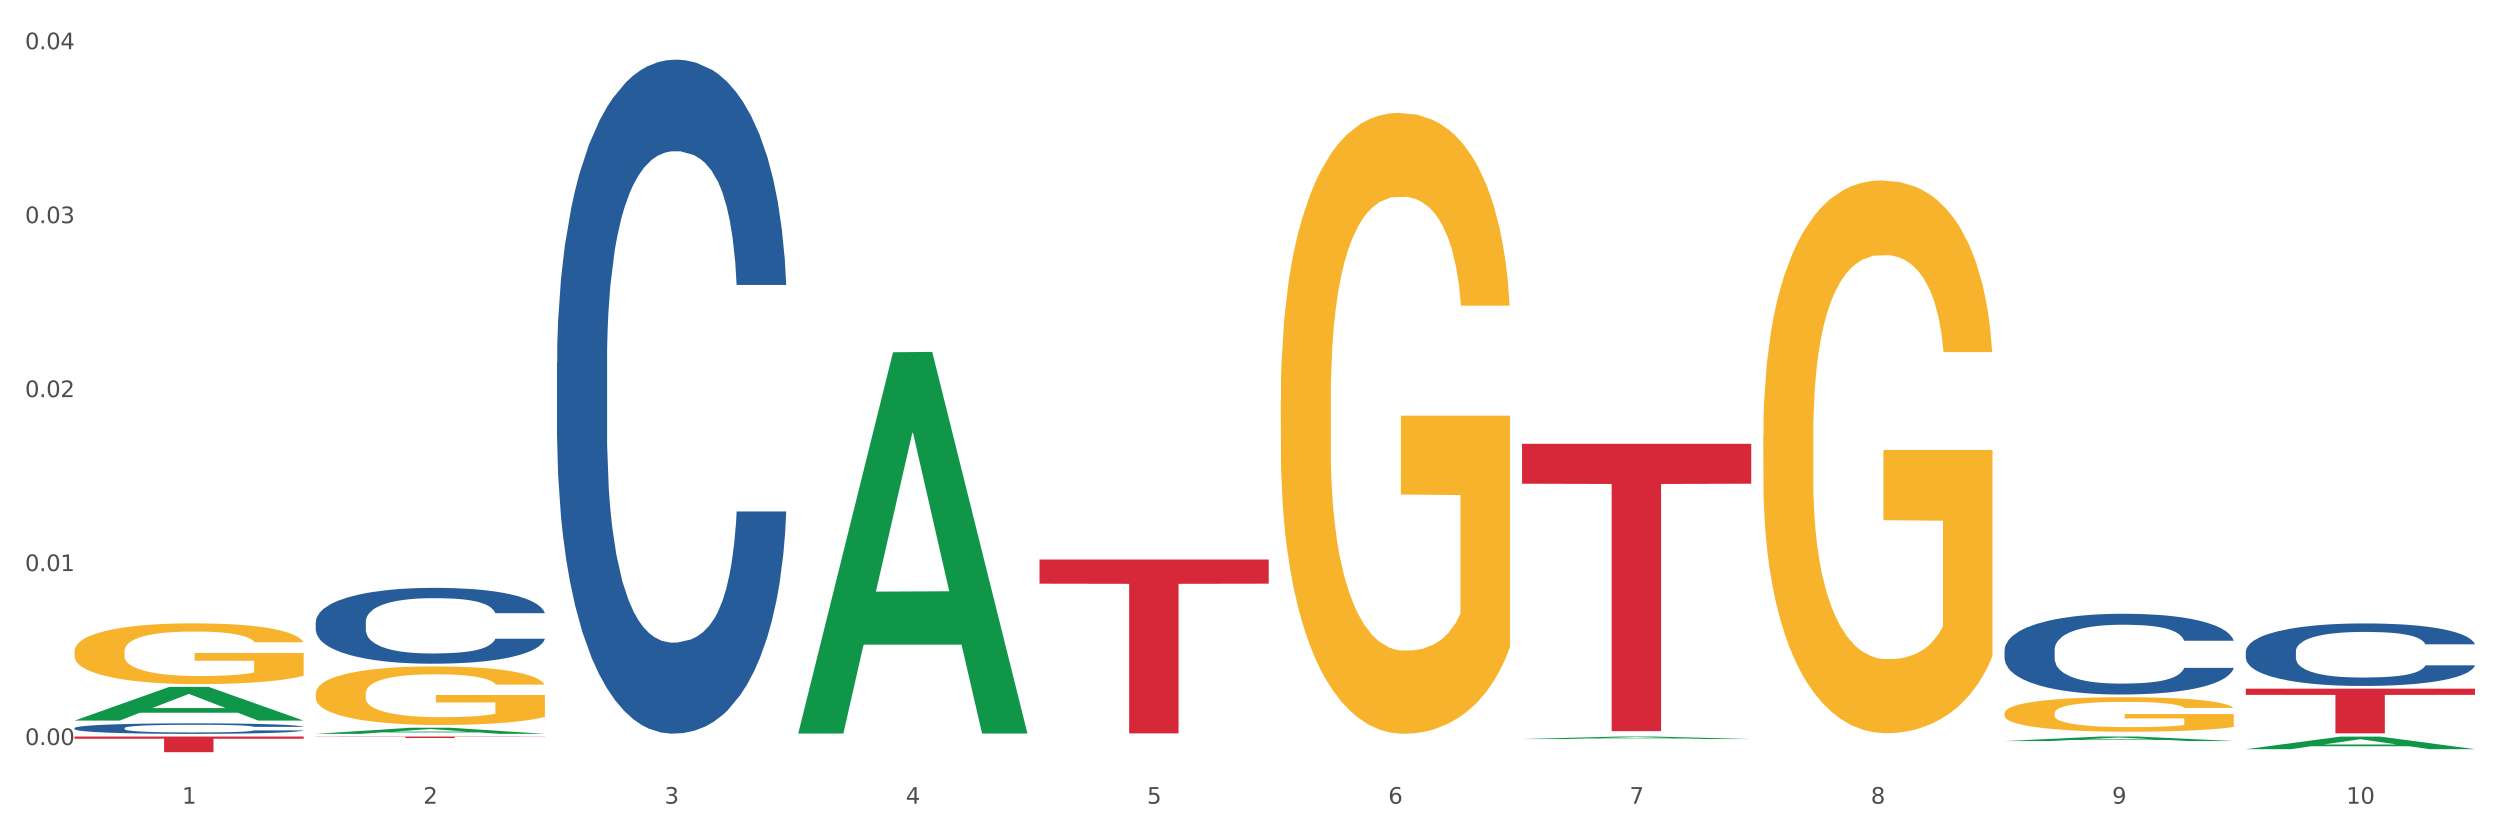
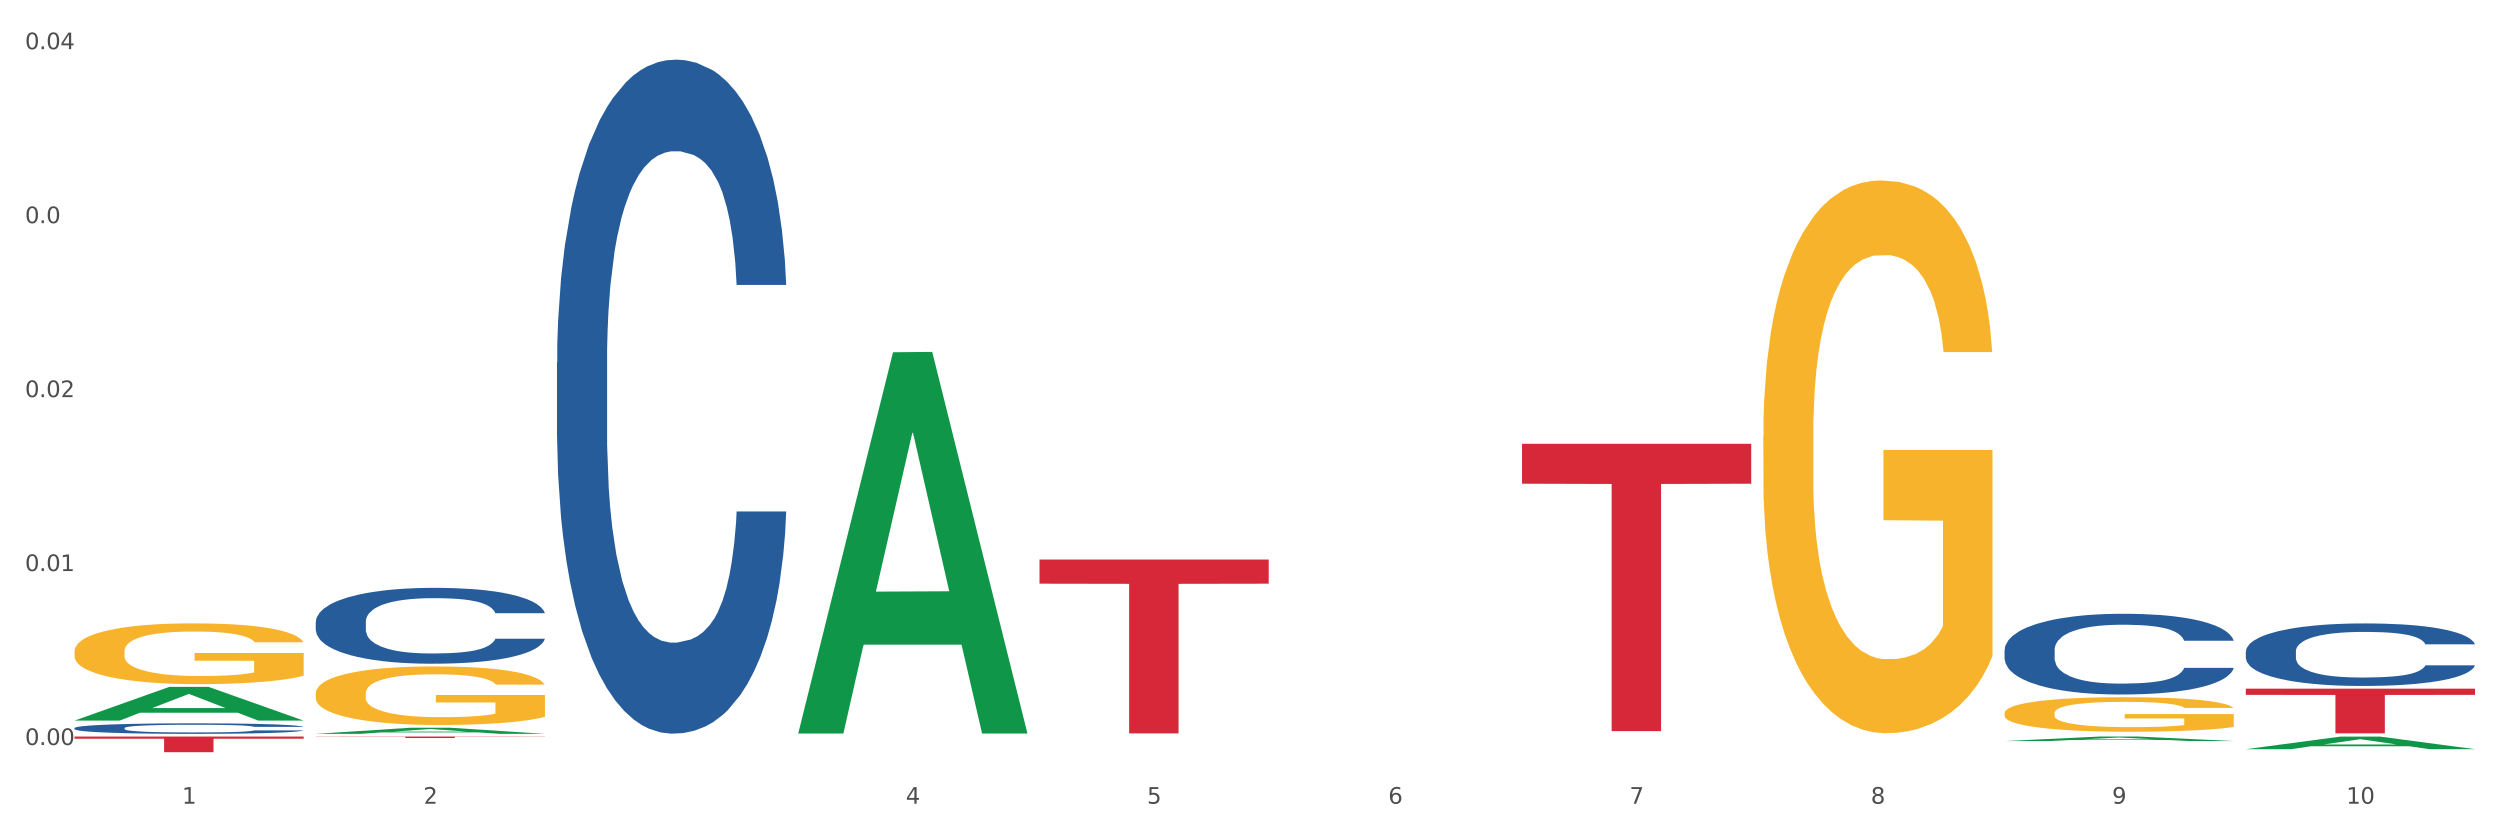
<svg xmlns="http://www.w3.org/2000/svg" xmlns:xlink="http://www.w3.org/1999/xlink" width="1080pt" height="360pt" viewBox="0 0 1080 360" version="1.1">
  <rect x="0" y="0" width="1080" height="360" fill="#333333" stroke="none" />
  <defs>
    <style type="text/css">*{stroke-linejoin: round; stroke-linecap: butt}</style>
  </defs>
  <g id="figure_1">
    <g id="patch_1">
      <path d="M 0 360  L 1080 360  L 1080 0  L 0 0  z " style="fill: #ffffff; stroke: #ffffff; stroke-linejoin: miter" />
    </g>
    <g id="axes_1">
      <g id="matplotlib.axis_1">
        <g id="xtick_1">
          <g id="text_1">
            <g style="fill: #4d4d4d" transform="translate(78.627 347.204) scale(0.096 -0.096)">
              <defs>
                <path id="DejaVuSans-31" d="M 794 531  L 1825 531  L 1825 4091  L 703 3866  L 703 4441  L 1819 4666  L 2450 4666  L 2450 531  L 3481 531  L 3481 0  L 794 0  L 794 531  z " transform="scale(0.016)" />
              </defs>
              <use xlink:href="#DejaVuSans-31" />
            </g>
          </g>
        </g>
        <g id="xtick_2">
          <g id="text_2">
            <g style="fill: #4d4d4d" transform="translate(182.851 347.204) scale(0.096 -0.096)">
              <defs>
-                 <path id="DejaVuSans-32" d="M 1228 531  L 3431 531  L 3431 0  L 469 0  L 469 531  Q 828 903 1448 1529  Q 2069 2156 2228 2338  Q 2531 2678 2651 2914  Q 2772 3150 2772 3378  Q 2772 3750 2511 3984  Q 2250 4219 1831 4219  Q 1534 4219 1204 4116  Q 875 4013 500 3803  L 500 4441  Q 881 4594 1212 4672  Q 1544 4750 1819 4750  Q 2544 4750 2975 4387  Q 3406 4025 3406 3419  Q 3406 3131 3298 2873  Q 3191 2616 2906 2266  Q 2828 2175 2409 1742  Q 1991 1309 1228 531  z " transform="scale(0.016)" />
+                 <path id="DejaVuSans-32" d="M 1228 531  L 3431 531  L 3431 0  L 469 0  Q 828 903 1448 1529  Q 2069 2156 2228 2338  Q 2531 2678 2651 2914  Q 2772 3150 2772 3378  Q 2772 3750 2511 3984  Q 2250 4219 1831 4219  Q 1534 4219 1204 4116  Q 875 4013 500 3803  L 500 4441  Q 881 4594 1212 4672  Q 1544 4750 1819 4750  Q 2544 4750 2975 4387  Q 3406 4025 3406 3419  Q 3406 3131 3298 2873  Q 3191 2616 2906 2266  Q 2828 2175 2409 1742  Q 1991 1309 1228 531  z " transform="scale(0.016)" />
              </defs>
              <use xlink:href="#DejaVuSans-32" />
            </g>
          </g>
        </g>
        <g id="xtick_3">
          <g id="text_3">
            <g style="fill: #4d4d4d" transform="translate(287.074 347.204) scale(0.096 -0.096)">
              <defs>
-                 <path id="DejaVuSans-33" d="M 2597 2516  Q 3050 2419 3304 2112  Q 3559 1806 3559 1356  Q 3559 666 3084 287  Q 2609 -91 1734 -91  Q 1441 -91 1130 -33  Q 819 25 488 141  L 488 750  Q 750 597 1062 519  Q 1375 441 1716 441  Q 2309 441 2620 675  Q 2931 909 2931 1356  Q 2931 1769 2642 2001  Q 2353 2234 1838 2234  L 1294 2234  L 1294 2753  L 1863 2753  Q 2328 2753 2575 2939  Q 2822 3125 2822 3475  Q 2822 3834 2567 4026  Q 2313 4219 1838 4219  Q 1578 4219 1281 4162  Q 984 4106 628 3988  L 628 4550  Q 988 4650 1302 4700  Q 1616 4750 1894 4750  Q 2613 4750 3031 4423  Q 3450 4097 3450 3541  Q 3450 3153 3228 2886  Q 3006 2619 2597 2516  z " transform="scale(0.016)" />
-               </defs>
+                 </defs>
              <use xlink:href="#DejaVuSans-33" />
            </g>
          </g>
        </g>
        <g id="xtick_4">
          <g id="text_4">
            <g style="fill: #4d4d4d" transform="translate(391.298 347.204) scale(0.096 -0.096)">
              <defs>
                <path id="DejaVuSans-34" d="M 2419 4116  L 825 1625  L 2419 1625  L 2419 4116  z M 2253 4666  L 3047 4666  L 3047 1625  L 3713 1625  L 3713 1100  L 3047 1100  L 3047 0  L 2419 0  L 2419 1100  L 313 1100  L 313 1709  L 2253 4666  z " transform="scale(0.016)" />
              </defs>
              <use xlink:href="#DejaVuSans-34" />
            </g>
          </g>
        </g>
        <g id="xtick_5">
          <g id="text_5">
            <g style="fill: #4d4d4d" transform="translate(495.522 347.204) scale(0.096 -0.096)">
              <defs>
                <path id="DejaVuSans-35" d="M 691 4666  L 3169 4666  L 3169 4134  L 1269 4134  L 1269 2991  Q 1406 3038 1543 3061  Q 1681 3084 1819 3084  Q 2600 3084 3056 2656  Q 3513 2228 3513 1497  Q 3513 744 3044 326  Q 2575 -91 1722 -91  Q 1428 -91 1123 -41  Q 819 9 494 109  L 494 744  Q 775 591 1075 516  Q 1375 441 1709 441  Q 2250 441 2565 725  Q 2881 1009 2881 1497  Q 2881 1984 2565 2268  Q 2250 2553 1709 2553  Q 1456 2553 1204 2497  Q 953 2441 691 2322  L 691 4666  z " transform="scale(0.016)" />
              </defs>
              <use xlink:href="#DejaVuSans-35" />
            </g>
          </g>
        </g>
        <g id="xtick_6">
          <g id="text_6">
            <g style="fill: #4d4d4d" transform="translate(599.745 347.204) scale(0.096 -0.096)">
              <defs>
                <path id="DejaVuSans-36" d="M 2113 2584  Q 1688 2584 1439 2293  Q 1191 2003 1191 1497  Q 1191 994 1439 701  Q 1688 409 2113 409  Q 2538 409 2786 701  Q 3034 994 3034 1497  Q 3034 2003 2786 2293  Q 2538 2584 2113 2584  z M 3366 4563  L 3366 3988  Q 3128 4100 2886 4159  Q 2644 4219 2406 4219  Q 1781 4219 1451 3797  Q 1122 3375 1075 2522  Q 1259 2794 1537 2939  Q 1816 3084 2150 3084  Q 2853 3084 3261 2657  Q 3669 2231 3669 1497  Q 3669 778 3244 343  Q 2819 -91 2113 -91  Q 1303 -91 875 529  Q 447 1150 447 2328  Q 447 3434 972 4092  Q 1497 4750 2381 4750  Q 2619 4750 2861 4703  Q 3103 4656 3366 4563  z " transform="scale(0.016)" />
              </defs>
              <use xlink:href="#DejaVuSans-36" />
            </g>
          </g>
        </g>
        <g id="xtick_7">
          <g id="text_7">
            <g style="fill: #4d4d4d" transform="translate(703.969 347.204) scale(0.096 -0.096)">
              <defs>
                <path id="DejaVuSans-37" d="M 525 4666  L 3525 4666  L 3525 4397  L 1831 0  L 1172 0  L 2766 4134  L 525 4134  L 525 4666  z " transform="scale(0.016)" />
              </defs>
              <use xlink:href="#DejaVuSans-37" />
            </g>
          </g>
        </g>
        <g id="xtick_8">
          <g id="text_8">
            <g style="fill: #4d4d4d" transform="translate(808.193 347.204) scale(0.096 -0.096)">
              <defs>
                <path id="DejaVuSans-38" d="M 2034 2216  Q 1584 2216 1326 1975  Q 1069 1734 1069 1313  Q 1069 891 1326 650  Q 1584 409 2034 409  Q 2484 409 2743 651  Q 3003 894 3003 1313  Q 3003 1734 2745 1975  Q 2488 2216 2034 2216  z M 1403 2484  Q 997 2584 770 2862  Q 544 3141 544 3541  Q 544 4100 942 4425  Q 1341 4750 2034 4750  Q 2731 4750 3128 4425  Q 3525 4100 3525 3541  Q 3525 3141 3298 2862  Q 3072 2584 2669 2484  Q 3125 2378 3379 2068  Q 3634 1759 3634 1313  Q 3634 634 3220 271  Q 2806 -91 2034 -91  Q 1263 -91 848 271  Q 434 634 434 1313  Q 434 1759 690 2068  Q 947 2378 1403 2484  z M 1172 3481  Q 1172 3119 1398 2916  Q 1625 2713 2034 2713  Q 2441 2713 2670 2916  Q 2900 3119 2900 3481  Q 2900 3844 2670 4047  Q 2441 4250 2034 4250  Q 1625 4250 1398 4047  Q 1172 3844 1172 3481  z " transform="scale(0.016)" />
              </defs>
              <use xlink:href="#DejaVuSans-38" />
            </g>
          </g>
        </g>
        <g id="xtick_9">
          <g id="text_9">
            <g style="fill: #4d4d4d" transform="translate(912.416 347.204) scale(0.096 -0.096)">
              <defs>
                <path id="DejaVuSans-39" d="M 703 97  L 703 672  Q 941 559 1184 500  Q 1428 441 1663 441  Q 2288 441 2617 861  Q 2947 1281 2994 2138  Q 2813 1869 2534 1725  Q 2256 1581 1919 1581  Q 1219 1581 811 2004  Q 403 2428 403 3163  Q 403 3881 828 4315  Q 1253 4750 1959 4750  Q 2769 4750 3195 4129  Q 3622 3509 3622 2328  Q 3622 1225 3098 567  Q 2575 -91 1691 -91  Q 1453 -91 1209 -44  Q 966 3 703 97  z M 1959 2075  Q 2384 2075 2632 2365  Q 2881 2656 2881 3163  Q 2881 3666 2632 3958  Q 2384 4250 1959 4250  Q 1534 4250 1286 3958  Q 1038 3666 1038 3163  Q 1038 2656 1286 2365  Q 1534 2075 1959 2075  z " transform="scale(0.016)" />
              </defs>
              <use xlink:href="#DejaVuSans-39" />
            </g>
          </g>
        </g>
        <g id="xtick_10">
          <g id="text_10">
            <g style="fill: #4d4d4d" transform="translate(1013.586 347.204) scale(0.096 -0.096)">
              <defs>
                <path id="DejaVuSans-30" d="M 2034 4250  Q 1547 4250 1301 3770  Q 1056 3291 1056 2328  Q 1056 1369 1301 889  Q 1547 409 2034 409  Q 2525 409 2770 889  Q 3016 1369 3016 2328  Q 3016 3291 2770 3770  Q 2525 4250 2034 4250  z M 2034 4750  Q 2819 4750 3233 4129  Q 3647 3509 3647 2328  Q 3647 1150 3233 529  Q 2819 -91 2034 -91  Q 1250 -91 836 529  Q 422 1150 422 2328  Q 422 3509 836 4129  Q 1250 4750 2034 4750  z " transform="scale(0.016)" />
              </defs>
              <use xlink:href="#DejaVuSans-31" />
              <use xlink:href="#DejaVuSans-30" transform="translate(63.623 0)" />
            </g>
          </g>
        </g>
        <g id="xtick_11" />
        <g id="xtick_12" />
        <g id="xtick_13" />
        <g id="xtick_14" />
        <g id="xtick_15" />
        <g id="xtick_16" />
        <g id="xtick_17" />
        <g id="xtick_18" />
        <g id="xtick_19" />
      </g>
      <g id="matplotlib.axis_2">
        <g id="ytick_1">
          <g id="text_11">
            <g style="fill: #4d4d4d" transform="translate(10.8 321.843) scale(0.096 -0.096)">
              <defs>
                <path id="DejaVuSans-2e" d="M 684 794  L 1344 794  L 1344 0  L 684 0  L 684 794  z " transform="scale(0.016)" />
              </defs>
              <use xlink:href="#DejaVuSans-30" />
              <use xlink:href="#DejaVuSans-2e" transform="translate(63.623 0)" />
              <use xlink:href="#DejaVuSans-30" transform="translate(95.41 0)" />
              <use xlink:href="#DejaVuSans-30" transform="translate(159.033 0)" />
            </g>
          </g>
        </g>
        <g id="ytick_2">
          <g id="text_12">
            <g style="fill: #4d4d4d" transform="translate(10.8 246.698) scale(0.096 -0.096)">
              <use xlink:href="#DejaVuSans-30" />
              <use xlink:href="#DejaVuSans-2e" transform="translate(63.623 0)" />
              <use xlink:href="#DejaVuSans-30" transform="translate(95.41 0)" />
              <use xlink:href="#DejaVuSans-31" transform="translate(159.033 0)" />
            </g>
          </g>
        </g>
        <g id="ytick_3">
          <g id="text_13">
            <g style="fill: #4d4d4d" transform="translate(10.8 171.553) scale(0.096 -0.096)">
              <use xlink:href="#DejaVuSans-30" />
              <use xlink:href="#DejaVuSans-2e" transform="translate(63.623 0)" />
              <use xlink:href="#DejaVuSans-30" transform="translate(95.41 0)" />
              <use xlink:href="#DejaVuSans-32" transform="translate(159.033 0)" />
            </g>
          </g>
        </g>
        <g id="ytick_4">
          <g id="text_14">
            <g style="fill: #4d4d4d" transform="translate(10.8 96.408) scale(0.096 -0.096)">
              <use xlink:href="#DejaVuSans-30" />
              <use xlink:href="#DejaVuSans-2e" transform="translate(63.623 0)" />
              <use xlink:href="#DejaVuSans-30" transform="translate(95.41 0)" />
              <use xlink:href="#DejaVuSans-33" transform="translate(159.033 0)" />
            </g>
          </g>
        </g>
        <g id="ytick_5">
          <g id="text_15">
            <g style="fill: #4d4d4d" transform="translate(10.8 21.263) scale(0.096 -0.096)">
              <use xlink:href="#DejaVuSans-30" />
              <use xlink:href="#DejaVuSans-2e" transform="translate(63.623 0)" />
              <use xlink:href="#DejaVuSans-30" transform="translate(95.41 0)" />
              <use xlink:href="#DejaVuSans-34" transform="translate(159.033 0)" />
            </g>
          </g>
        </g>
        <g id="ytick_6" />
        <g id="ytick_7" />
        <g id="ytick_8" />
        <g id="ytick_9" />
      </g>
      <g id="PolyCollection_1">
        <path d="M 32.175 311.285  L 32.277 311.271  L 73.107 296.738  L 90.051 296.724  L 131.187 311.312  L 111.589 311.312  L 102.709 307.915  L 60.552 307.915  L 60.246 307.97  L 51.671 311.312  L 32.175 311.312  L 32.175 311.285  L 65.86 305.888  L 97.401 305.874  L 81.783 299.834  L 81.579 299.806  L 81.375 299.847  L 65.758 305.874  L 65.86 305.888  L 32.175 311.285  z " clip-path="url(#p8677b37de0)" style="fill: #109648" />
        <path d="M 970.188 281.46  L 970.305 281.435  L 970.305 280.744  L 970.656 279.807  L 971.943 278.079  L 973.582 276.772  L 976.39 275.242  L 977.912 274.6  L 979.902 273.884  L 983.998 272.725  L 988.679 271.738  L 991.956 271.195  L 994.414 270.849  L 999.915 270.233  L 1003.075 269.961  L 1006.352 269.739  L 1009.161 269.591  L 1013.842 269.418  L 1017.587 269.344  L 1021.917 269.32  L 1025.546 269.344  L 1030.344 269.443  L 1037.366 269.739  L 1040.058 269.912  L 1043.686 270.208  L 1047.431 270.603  L 1050.474 270.997  L 1053.985 271.565  L 1057.613 272.305  L 1061.125 273.243  L 1063.582 274.107  L 1065.572 275.02  L 1067.327 276.13  L 1068.615 277.339  L 1069.2 278.351  L 1047.782 278.351  L 1047.197 277.438  L 1046.027 276.451  L 1044.857 275.784  L 1043.569 275.242  L 1041.58 274.625  L 1039.824 274.23  L 1036.898 273.761  L 1034.206 273.465  L 1031.983 273.292  L 1029.291 273.144  L 1023.556 272.996  L 1019.46 272.996  L 1016.885 273.046  L 1013.725 273.169  L 1011.033 273.342  L 1007.873 273.638  L 1005.415 273.959  L 1002.958 274.378  L 1001.553 274.674  L 999.447 275.217  L 998.042 275.661  L 996.17 276.426  L 995.116 276.969  L 993.244 278.375  L 992.424 279.412  L 992.073 280.127  L 991.839 280.917  L 991.839 284.766  L 992.541 286.494  L 993.127 287.234  L 994.063 288.073  L 995.818 289.159  L 998.393 290.22  L 1001.085 290.985  L 1003.309 291.453  L 1005.415 291.799  L 1007.522 292.07  L 1010.097 292.317  L 1012.203 292.465  L 1015.363 292.613  L 1019.109 292.687  L 1022.035 292.687  L 1028.003 292.564  L 1030.695 292.44  L 1033.27 292.268  L 1036.079 291.996  L 1038.303 291.7  L 1039.59 291.478  L 1041.697 291.009  L 1043.335 290.516  L 1044.739 289.948  L 1045.676 289.455  L 1046.729 288.714  L 1047.548 287.875  L 1047.782 287.431  L 1069.2 287.431  L 1068.732 288.32  L 1067.913 289.183  L 1066.274 290.343  L 1064.987 291.009  L 1062.997 291.824  L 1060.89 292.514  L 1057.965 293.279  L 1055.273 293.847  L 1052.464 294.34  L 1049.421 294.785  L 1043.92 295.401  L 1041.931 295.574  L 1037.717 295.87  L 1034.44 296.043  L 1029.642 296.216  L 1024.726 296.314  L 1019.577 296.339  L 1015.012 296.29  L 1009.98 296.142  L 1006.82 295.994  L 1003.309 295.772  L 999.212 295.426  L 995.35 295.007  L 991.722 294.513  L 988.328 293.946  L 985.168 293.304  L 981.072 292.243  L 978.029 291.207  L 975.805 290.244  L 974.284 289.43  L 972.762 288.394  L 971.943 287.678  L 970.656 285.951  L 970.188 284.347  L 970.188 281.46  z " clip-path="url(#p8677b37de0)" style="fill: #255c99" />
        <path d="M 865.964 280.821  L 866.081 280.789  L 866.081 279.897  L 866.432 278.687  L 867.719 276.457  L 869.358 274.769  L 872.167 272.794  L 873.688 271.966  L 875.678 271.042  L 879.774 269.545  L 884.456 268.271  L 887.733 267.57  L 890.19 267.124  L 895.691 266.328  L 898.851 265.978  L 902.128 265.691  L 904.937 265.5  L 909.618 265.277  L 913.364 265.181  L 917.694 265.149  L 921.322 265.181  L 926.12 265.309  L 933.143 265.691  L 935.834 265.914  L 939.463 266.296  L 943.208 266.806  L 946.251 267.315  L 949.762 268.048  L 953.39 269.004  L 956.901 270.214  L 959.359 271.329  L 961.348 272.507  L 963.104 273.941  L 964.391 275.502  L 964.976 276.808  L 943.559 276.808  L 942.974 275.629  L 941.803 274.355  L 940.633 273.495  L 939.346 272.794  L 937.356 271.998  L 935.6 271.488  L 932.674 270.883  L 929.983 270.501  L 927.759 270.278  L 925.067 270.087  L 919.332 269.895  L 915.236 269.895  L 912.661 269.959  L 909.501 270.118  L 906.81 270.341  L 903.65 270.724  L 901.192 271.138  L 898.734 271.679  L 897.33 272.062  L 895.223 272.762  L 893.819 273.336  L 891.946 274.323  L 890.893 275.024  L 889.02 276.839  L 888.201 278.177  L 887.85 279.101  L 887.616 280.12  L 887.616 285.089  L 888.318 287.319  L 888.903 288.275  L 889.839 289.358  L 891.595 290.759  L 894.17 292.129  L 896.861 293.116  L 899.085 293.722  L 901.192 294.168  L 903.298 294.518  L 905.873 294.836  L 907.98 295.028  L 911.14 295.219  L 914.885 295.314  L 917.811 295.314  L 923.78 295.155  L 926.472 294.996  L 929.046 294.773  L 931.855 294.422  L 934.079 294.04  L 935.366 293.753  L 937.473 293.148  L 939.111 292.511  L 940.516 291.779  L 941.452 291.142  L 942.505 290.186  L 943.325 289.103  L 943.559 288.53  L 964.976 288.53  L 964.508 289.676  L 963.689 290.791  L 962.05 292.288  L 960.763 293.148  L 958.773 294.199  L 956.667 295.091  L 953.741 296.079  L 951.049 296.811  L 948.24 297.448  L 945.197 298.022  L 939.697 298.818  L 937.707 299.041  L 933.494 299.423  L 930.217 299.646  L 925.418 299.869  L 920.503 299.997  L 915.353 300.029  L 910.789 299.965  L 905.756 299.774  L 902.596 299.583  L 899.085 299.296  L 894.989 298.85  L 891.127 298.308  L 887.499 297.671  L 884.105 296.939  L 880.945 296.111  L 876.848 294.741  L 873.805 293.403  L 871.582 292.161  L 870.06 291.11  L 868.539 289.772  L 867.719 288.848  L 866.432 286.618  L 865.964 284.548  L 865.964 280.821  z " clip-path="url(#p8677b37de0)" style="fill: #255c99" />
        <path d="M 657.517 317.021  L 657.634 317.021  L 657.634 317.021  L 657.985 317.021  L 659.272 317.02  L 660.911 317.02  L 663.72 317.019  L 665.241 317.019  L 667.231 317.019  L 671.327 317.019  L 676.008 317.018  L 679.285 317.018  L 681.743 317.018  L 687.244 317.018  L 690.404 317.018  L 693.681 317.018  L 696.49 317.018  L 701.171 317.018  L 704.916 317.018  L 709.247 317.018  L 712.875 317.018  L 717.673 317.018  L 724.695 317.018  L 727.387 317.018  L 731.015 317.018  L 734.76 317.018  L 737.803 317.018  L 741.314 317.018  L 744.943 317.019  L 748.454 317.019  L 750.911 317.019  L 752.901 317.019  L 754.657 317.02  L 755.944 317.02  L 756.529 317.02  L 735.112 317.02  L 734.526 317.02  L 733.356 317.02  L 732.186 317.02  L 730.898 317.019  L 728.909 317.019  L 727.153 317.019  L 724.227 317.019  L 721.535 317.019  L 719.312 317.019  L 716.62 317.019  L 710.885 317.019  L 706.789 317.019  L 704.214 317.019  L 701.054 317.019  L 698.362 317.019  L 695.202 317.019  L 692.745 317.019  L 690.287 317.019  L 688.882 317.019  L 686.776 317.019  L 685.371 317.02  L 683.499 317.02  L 682.445 317.02  L 680.573 317.02  L 679.754 317.021  L 679.402 317.021  L 679.168 317.021  L 679.168 317.022  L 679.871 317.023  L 680.456 317.023  L 681.392 317.023  L 683.148 317.024  L 685.722 317.024  L 688.414 317.024  L 690.638 317.024  L 692.745 317.025  L 694.851 317.025  L 697.426 317.025  L 699.533 317.025  L 702.693 317.025  L 706.438 317.025  L 709.364 317.025  L 715.332 317.025  L 718.024 317.025  L 720.599 317.025  L 723.408 317.025  L 725.632 317.024  L 726.919 317.024  L 729.026 317.024  L 730.664 317.024  L 732.069 317.024  L 733.005 317.024  L 734.058 317.024  L 734.877 317.023  L 735.112 317.023  L 756.529 317.023  L 756.061 317.023  L 755.242 317.024  L 753.603 317.024  L 752.316 317.024  L 750.326 317.025  L 748.22 317.025  L 745.294 317.025  L 742.602 317.025  L 739.793 317.025  L 736.75 317.025  L 731.249 317.026  L 729.26 317.026  L 725.046 317.026  L 721.769 317.026  L 716.971 317.026  L 712.055 317.026  L 706.906 317.026  L 702.341 317.026  L 697.309 317.026  L 694.149 317.026  L 690.638 317.026  L 686.542 317.026  L 682.679 317.025  L 679.051 317.025  L 675.657 317.025  L 672.497 317.025  L 668.401 317.025  L 665.358 317.024  L 663.134 317.024  L 661.613 317.024  L 660.091 317.023  L 659.272 317.023  L 657.985 317.023  L 657.517 317.022  L 657.517 317.021  z " clip-path="url(#p8677b37de0)" style="fill: #255c99" />
        <path d="M 240.622 156.598  L 240.739 156.332  L 240.739 148.886  L 241.09 138.781  L 242.378 120.166  L 244.016 106.071  L 246.825 89.583  L 248.347 82.669  L 250.336 74.957  L 254.432 62.458  L 259.114 51.821  L 262.391 45.97  L 264.849 42.247  L 270.349 35.599  L 273.509 32.674  L 276.786 30.28  L 279.595 28.685  L 284.277 26.823  L 288.022 26.025  L 292.352 25.759  L 295.98 26.025  L 300.779 27.089  L 307.801 30.28  L 310.493 32.142  L 314.121 35.333  L 317.866 39.588  L 320.909 43.843  L 324.42 49.959  L 328.048 57.937  L 331.559 68.043  L 334.017 77.35  L 336.007 87.19  L 337.762 99.157  L 339.049 112.188  L 339.635 123.091  L 318.217 123.091  L 317.632 113.251  L 316.462 102.614  L 315.291 95.434  L 314.004 89.583  L 312.014 82.935  L 310.259 78.68  L 307.333 73.627  L 304.641 70.436  L 302.417 68.575  L 299.725 66.979  L 293.991 65.383  L 289.894 65.383  L 287.32 65.915  L 284.16 67.245  L 281.468 69.107  L 278.308 72.298  L 275.85 75.755  L 273.392 80.276  L 271.988 83.467  L 269.881 89.317  L 268.477 94.104  L 266.604 102.348  L 265.551 108.199  L 263.678 123.357  L 262.859 134.526  L 262.508 142.238  L 262.274 150.748  L 262.274 192.233  L 262.976 210.849  L 263.561 218.827  L 264.498 227.868  L 266.253 239.569  L 268.828 251.004  L 271.52 259.248  L 273.743 264.301  L 275.85 268.024  L 277.957 270.949  L 280.532 273.609  L 282.638 275.204  L 285.798 276.8  L 289.543 277.598  L 292.469 277.598  L 298.438 276.268  L 301.13 274.938  L 303.705 273.077  L 306.513 270.151  L 308.737 266.96  L 310.025 264.567  L 312.131 259.514  L 313.77 254.196  L 315.174 248.079  L 316.11 242.76  L 317.164 234.782  L 317.983 225.741  L 318.217 220.954  L 339.635 220.954  L 339.167 230.528  L 338.347 239.835  L 336.709 252.334  L 335.421 259.514  L 333.432 268.29  L 331.325 275.736  L 328.399 283.98  L 325.707 290.096  L 322.899 295.415  L 319.856 300.202  L 314.355 306.85  L 312.365 308.712  L 308.152 311.903  L 304.875 313.764  L 300.077 315.626  L 295.161 316.69  L 290.011 316.956  L 285.447 316.424  L 280.414 314.828  L 277.254 313.233  L 273.743 310.839  L 269.647 307.116  L 265.785 302.595  L 262.157 297.277  L 258.763 291.16  L 255.603 284.246  L 251.507 272.811  L 248.464 261.642  L 246.24 251.27  L 244.718 242.495  L 243.197 231.325  L 242.378 223.613  L 241.09 204.998  L 240.622 187.712  L 240.622 156.598  z " clip-path="url(#p8677b37de0)" style="fill: #255c99" />
        <path d="M 136.399 268.677  L 136.516 268.647  L 136.516 267.809  L 136.867 266.671  L 138.154 264.576  L 139.793 262.99  L 142.602 261.134  L 144.123 260.355  L 146.113 259.487  L 150.209 258.081  L 154.89 256.883  L 158.167 256.225  L 160.625 255.806  L 166.126 255.057  L 169.286 254.728  L 172.563 254.459  L 175.372 254.279  L 180.053 254.069  L 183.798 253.98  L 188.129 253.95  L 191.757 253.98  L 196.555 254.099  L 203.577 254.459  L 206.269 254.668  L 209.897 255.027  L 213.642 255.506  L 216.685 255.985  L 220.196 256.674  L 223.824 257.572  L 227.336 258.709  L 229.793 259.757  L 231.783 260.864  L 233.538 262.211  L 234.826 263.678  L 235.411 264.905  L 213.993 264.905  L 213.408 263.798  L 212.238 262.6  L 211.068 261.792  L 209.78 261.134  L 207.791 260.385  L 206.035 259.906  L 203.109 259.338  L 200.417 258.979  L 198.194 258.769  L 195.502 258.589  L 189.767 258.41  L 185.671 258.41  L 183.096 258.47  L 179.936 258.619  L 177.244 258.829  L 174.084 259.188  L 171.626 259.577  L 169.169 260.086  L 167.764 260.445  L 165.658 261.104  L 164.253 261.643  L 162.381 262.571  L 161.327 263.229  L 159.455 264.935  L 158.635 266.192  L 158.284 267.06  L 158.05 268.018  L 158.05 272.688  L 158.752 274.783  L 159.338 275.681  L 160.274 276.699  L 162.029 278.016  L 164.604 279.303  L 167.296 280.231  L 169.52 280.8  L 171.626 281.219  L 173.733 281.548  L 176.308 281.848  L 178.415 282.027  L 181.575 282.207  L 185.32 282.297  L 188.246 282.297  L 194.214 282.147  L 196.906 281.997  L 199.481 281.788  L 202.29 281.458  L 204.514 281.099  L 205.801 280.83  L 207.908 280.261  L 209.546 279.662  L 210.951 278.974  L 211.887 278.375  L 212.94 277.477  L 213.759 276.46  L 213.993 275.921  L 235.411 275.921  L 234.943 276.998  L 234.124 278.046  L 232.485 279.453  L 231.198 280.261  L 229.208 281.249  L 227.102 282.087  L 224.176 283.015  L 221.484 283.703  L 218.675 284.302  L 215.632 284.841  L 210.131 285.589  L 208.142 285.799  L 203.928 286.158  L 200.651 286.367  L 195.853 286.577  L 190.937 286.697  L 185.788 286.727  L 181.223 286.667  L 176.191 286.487  L 173.031 286.308  L 169.52 286.038  L 165.424 285.619  L 161.561 285.11  L 157.933 284.512  L 154.539 283.823  L 151.379 283.045  L 147.283 281.758  L 144.24 280.501  L 142.016 279.333  L 140.495 278.345  L 138.973 277.088  L 138.154 276.22  L 136.867 274.125  L 136.399 272.179  L 136.399 268.677  z " clip-path="url(#p8677b37de0)" style="fill: #255c99" />
        <path d="M 32.175 314.524  L 32.292 314.519  L 32.292 314.403  L 32.643 314.245  L 33.931 313.955  L 35.569 313.735  L 38.378 313.478  L 39.899 313.37  L 41.889 313.25  L 45.985 313.054  L 50.667 312.888  L 53.944 312.797  L 56.401 312.739  L 61.902 312.635  L 65.062 312.59  L 68.339 312.552  L 71.148 312.527  L 75.829 312.498  L 79.575 312.486  L 83.905 312.482  L 87.533 312.486  L 92.331 312.503  L 99.354 312.552  L 102.045 312.581  L 105.674 312.631  L 109.419 312.698  L 112.462 312.764  L 115.973 312.859  L 119.601 312.984  L 123.112 313.142  L 125.57 313.287  L 127.559 313.44  L 129.315 313.627  L 130.602 313.831  L 131.187 314.001  L 109.77 314.001  L 109.185 313.847  L 108.014 313.681  L 106.844 313.569  L 105.557 313.478  L 103.567 313.374  L 101.811 313.308  L 98.886 313.229  L 96.194 313.179  L 93.97 313.15  L 91.278 313.125  L 85.543 313.1  L 81.447 313.1  L 78.872 313.108  L 75.712 313.129  L 73.021 313.158  L 69.861 313.208  L 67.403 313.262  L 64.945 313.333  L 63.541 313.382  L 61.434 313.474  L 60.03 313.548  L 58.157 313.677  L 57.104 313.768  L 55.231 314.005  L 54.412 314.179  L 54.061 314.299  L 53.827 314.432  L 53.827 315.08  L 54.529 315.37  L 55.114 315.495  L 56.05 315.636  L 57.806 315.818  L 60.381 315.997  L 63.072 316.125  L 65.296 316.204  L 67.403 316.262  L 69.509 316.308  L 72.084 316.349  L 74.191 316.374  L 77.351 316.399  L 81.096 316.412  L 84.022 316.412  L 89.991 316.391  L 92.683 316.37  L 95.257 316.341  L 98.066 316.296  L 100.29 316.246  L 101.577 316.208  L 103.684 316.13  L 105.322 316.047  L 106.727 315.951  L 107.663 315.868  L 108.717 315.744  L 109.536 315.603  L 109.77 315.528  L 131.187 315.528  L 130.719 315.677  L 129.9 315.822  L 128.262 316.017  L 126.974 316.13  L 124.985 316.266  L 122.878 316.383  L 119.952 316.511  L 117.26 316.607  L 114.451 316.69  L 111.408 316.764  L 105.908 316.868  L 103.918 316.897  L 99.705 316.947  L 96.428 316.976  L 91.629 317.005  L 86.714 317.022  L 81.564 317.026  L 77 317.018  L 71.967 316.993  L 68.807 316.968  L 65.296 316.93  L 61.2 316.872  L 57.338 316.802  L 53.71 316.719  L 50.316 316.623  L 47.156 316.515  L 43.059 316.337  L 40.016 316.163  L 37.793 316.001  L 36.271 315.864  L 34.75 315.69  L 33.931 315.569  L 32.643 315.279  L 32.175 315.009  L 32.175 314.524  z " clip-path="url(#p8677b37de0)" style="fill: #255c99" />
        <path d="M 32.175 281.428  L 32.292 281.404  L 32.292 280.54  L 32.526 279.797  L 33.695 277.998  L 35.448 276.511  L 36.734 275.719  L 38.02 275.072  L 39.54 274.424  L 41.41 273.752  L 44.8 272.769  L 46.904 272.265  L 49.476 271.738  L 54.152 270.97  L 57.542 270.538  L 61.049 270.179  L 66.777 269.747  L 70.517 269.555  L 74.492 269.411  L 79.285 269.315  L 82.909 269.291  L 90.858 269.363  L 97.638 269.579  L 100.911 269.747  L 105.119 270.035  L 107.34 270.227  L 110.964 270.61  L 114.705 271.114  L 117.277 271.546  L 121.134 272.361  L 124.057 273.177  L 126.745 274.184  L 128.148 274.88  L 129.2 275.527  L 130.135 276.271  L 131.071 277.446  L 110.029 277.446  L 109.211 276.607  L 107.925 275.815  L 106.054 275.048  L 104.418 274.568  L 101.612 273.968  L 99.041 273.585  L 96.352 273.297  L 93.079 273.057  L 90.507 272.937  L 86.883 272.841  L 79.752 272.865  L 74.96 273.057  L 71.686 273.297  L 69.582 273.513  L 67.712 273.752  L 65.608 274.088  L 63.153 274.592  L 61.399 275.048  L 59.646 275.623  L 58.243 276.199  L 56.957 276.87  L 55.905 277.59  L 55.087 278.334  L 54.386 279.245  L 53.801 280.756  L 53.801 284.042  L 54.035 284.785  L 54.619 285.769  L 55.321 286.512  L 56.49 287.4  L 57.542 287.999  L 59.529 288.863  L 61.75 289.582  L 63.504 290.038  L 65.257 290.422  L 68.296 290.95  L 71.686 291.381  L 74.609 291.645  L 78.583 291.885  L 81.272 291.981  L 83.61 292.029  L 89.338 292.029  L 93.429 291.957  L 97.988 291.789  L 101.495 291.573  L 104.418 291.309  L 107.691 290.878  L 109.795 290.47  L 109.795 285.457  L 84.078 285.433  L 84.078 282.099  L 131.187 282.099  L 131.187 291.885  L 129.2 292.389  L 126.979 292.844  L 124.641 293.252  L 121.134 293.756  L 116.926 294.235  L 113.185 294.571  L 109.211 294.859  L 104.535 295.123  L 98.456 295.363  L 94.715 295.459  L 90.039 295.531  L 84.545 295.555  L 79.752 295.507  L 75.076 295.387  L 70.167 295.171  L 65.374 294.859  L 61.75 294.547  L 58.126 294.163  L 54.269 293.66  L 51.229 293.18  L 48.891 292.748  L 46.32 292.197  L 43.514 291.477  L 41.41 290.83  L 39.54 290.158  L 37.552 289.295  L 36.15 288.551  L 34.747 287.616  L 33.928 286.92  L 32.993 285.841  L 32.292 284.33  L 32.175 281.428  z " clip-path="url(#p8677b37de0)" style="fill: #f7b32b" />
        <path d="M 865.964 308.092  L 866.081 308.078  L 866.081 307.588  L 866.315 307.166  L 867.484 306.144  L 869.237 305.299  L 870.523 304.85  L 871.809 304.482  L 873.329 304.114  L 875.199 303.732  L 878.589 303.174  L 880.693 302.888  L 883.265 302.588  L 887.941 302.152  L 891.331 301.907  L 894.838 301.702  L 900.566 301.457  L 904.306 301.348  L 908.281 301.266  L 913.074 301.212  L 916.698 301.198  L 924.647 301.239  L 931.427 301.362  L 934.7 301.457  L 938.908 301.621  L 941.129 301.73  L 944.753 301.948  L 948.494 302.234  L 951.066 302.479  L 954.923 302.942  L 957.846 303.405  L 960.534 303.978  L 961.937 304.373  L 962.989 304.741  L 963.924 305.163  L 964.859 305.83  L 943.818 305.83  L 943 305.354  L 941.714 304.904  L 939.843 304.468  L 938.207 304.196  L 935.401 303.855  L 932.829 303.637  L 930.141 303.473  L 926.868 303.337  L 924.296 303.269  L 920.672 303.215  L 913.541 303.228  L 908.749 303.337  L 905.475 303.473  L 903.371 303.596  L 901.501 303.732  L 899.397 303.923  L 896.942 304.209  L 895.188 304.468  L 893.435 304.795  L 892.032 305.122  L 890.746 305.503  L 889.694 305.912  L 888.876 306.335  L 888.175 306.852  L 887.59 307.711  L 887.59 309.577  L 887.824 309.999  L 888.408 310.558  L 889.11 310.98  L 890.279 311.484  L 891.331 311.825  L 893.318 312.315  L 895.539 312.724  L 897.293 312.983  L 899.046 313.201  L 902.085 313.501  L 905.475 313.746  L 908.398 313.896  L 912.372 314.032  L 915.061 314.087  L 917.399 314.114  L 923.127 314.114  L 927.218 314.073  L 931.777 313.978  L 935.284 313.855  L 938.207 313.705  L 941.48 313.46  L 943.584 313.228  L 943.584 310.381  L 917.867 310.367  L 917.867 308.473  L 964.976 308.473  L 964.976 314.032  L 962.989 314.318  L 960.768 314.577  L 958.43 314.809  L 954.923 315.095  L 950.715 315.367  L 946.974 315.558  L 943 315.721  L 938.324 315.871  L 932.245 316.008  L 928.504 316.062  L 923.828 316.103  L 918.334 316.117  L 913.541 316.089  L 908.865 316.021  L 903.956 315.899  L 899.163 315.721  L 895.539 315.544  L 891.915 315.326  L 888.058 315.04  L 885.018 314.768  L 882.68 314.523  L 880.109 314.209  L 877.303 313.8  L 875.199 313.433  L 873.329 313.051  L 871.341 312.561  L 869.938 312.138  L 868.536 311.607  L 867.717 311.212  L 866.782 310.599  L 866.081 309.741  L 865.964 308.092  z " clip-path="url(#p8677b37de0)" style="fill: #f7b32b" />
        <path d="M 32.175 318.196  L 131.187 318.196  L 131.187 319.134  L 92.239 319.141  L 92.239 324.95  L 70.888 324.95  L 70.888 319.141  L 32.175 319.134  L 32.175 318.202  L 32.175 318.196  z " clip-path="url(#p8677b37de0)" style="fill: #d62839" />
        <path d="M 136.399 318.196  L 235.411 318.196  L 235.411 318.283  L 196.463 318.284  L 196.463 318.827  L 175.112 318.827  L 175.112 318.284  L 136.399 318.283  L 136.399 318.196  L 136.399 318.196  z " clip-path="url(#p8677b37de0)" style="fill: #d62839" />
        <path d="M 449.069 241.709  L 548.082 241.709  L 548.082 252.149  L 509.134 252.219  L 509.134 316.831  L 487.783 316.831  L 487.783 252.219  L 449.069 252.149  L 449.069 241.78  L 449.069 241.709  z " clip-path="url(#p8677b37de0)" style="fill: #d62839" />
        <path d="M 970.188 297.509  L 1069.2 297.509  L 1069.2 300.189  L 1030.252 300.207  L 1030.252 316.793  L 1008.901 316.793  L 1008.901 300.207  L 970.188 300.189  L 970.188 297.527  L 970.188 297.509  z " clip-path="url(#p8677b37de0)" style="fill: #d62839" />
        <path d="M 761.74 188.296  L 761.857 188.077  L 761.857 180.226  L 762.091 173.465  L 763.26 157.107  L 765.013 143.585  L 766.299 136.387  L 767.585 130.498  L 769.105 124.61  L 770.975 118.503  L 774.365 109.561  L 776.469 104.981  L 779.041 100.182  L 783.717 93.203  L 787.107 89.277  L 790.614 86.006  L 796.342 82.08  L 800.083 80.335  L 804.057 79.026  L 808.85 78.154  L 812.474 77.936  L 820.423 78.59  L 827.203 80.553  L 830.476 82.08  L 834.685 84.697  L 836.906 86.442  L 840.529 89.931  L 844.27 94.512  L 846.842 98.437  L 850.7 105.853  L 853.622 113.268  L 856.311 122.429  L 857.713 128.754  L 858.766 134.642  L 859.701 141.404  L 860.636 152.091  L 839.594 152.091  L 838.776 144.457  L 837.49 137.26  L 835.62 130.28  L 833.983 125.918  L 831.178 120.466  L 828.606 116.976  L 825.917 114.359  L 822.644 112.178  L 820.072 111.087  L 816.448 110.215  L 809.318 110.433  L 804.525 112.178  L 801.252 114.359  L 799.148 116.322  L 797.277 118.503  L 795.173 121.556  L 792.718 126.136  L 790.965 130.28  L 789.211 135.515  L 787.809 140.749  L 786.523 146.856  L 785.471 153.399  L 784.652 160.16  L 783.951 168.448  L 783.366 182.189  L 783.366 212.069  L 783.6 218.83  L 784.185 227.772  L 784.886 234.533  L 786.055 242.603  L 787.107 248.055  L 789.094 255.907  L 791.315 262.45  L 793.069 266.594  L 794.822 270.084  L 797.862 274.882  L 801.252 278.808  L 804.174 281.207  L 808.149 283.388  L 810.837 284.26  L 813.175 284.697  L 818.903 284.697  L 822.995 284.042  L 827.554 282.516  L 831.061 280.553  L 833.983 278.154  L 837.256 274.228  L 839.36 270.52  L 839.36 224.937  L 813.643 224.719  L 813.643 194.402  L 860.753 194.402  L 860.753 283.388  L 858.766 287.968  L 856.544 292.112  L 854.206 295.82  L 850.7 300.4  L 846.491 304.762  L 842.751 307.815  L 838.776 310.433  L 834.1 312.832  L 828.021 315.013  L 824.281 315.885  L 819.605 316.54  L 814.111 316.758  L 809.318 316.321  L 804.642 315.231  L 799.732 313.268  L 794.939 310.433  L 791.315 307.597  L 787.692 304.108  L 783.834 299.528  L 780.795 295.166  L 778.457 291.24  L 775.885 286.223  L 773.079 279.68  L 770.975 273.792  L 769.105 267.685  L 767.118 259.833  L 765.715 253.072  L 764.312 244.566  L 763.494 238.241  L 762.559 228.426  L 761.857 214.686  L 761.74 188.296  z " clip-path="url(#p8677b37de0)" style="fill: #f7b32b" />
-         <path d="M 553.293 172.716  L 553.41 172.471  L 553.41 163.652  L 553.644 156.057  L 554.813 137.684  L 556.566 122.495  L 557.852 114.411  L 559.138 107.796  L 560.658 101.182  L 562.528 94.323  L 565.918 84.278  L 568.022 79.134  L 570.594 73.744  L 575.27 65.905  L 578.66 61.495  L 582.167 57.821  L 587.895 53.411  L 591.636 51.451  L 595.61 49.981  L 600.403 49.001  L 604.027 48.756  L 611.976 49.491  L 618.756 51.696  L 622.029 53.411  L 626.237 56.351  L 628.458 58.311  L 632.082 62.23  L 635.823 67.375  L 638.395 71.785  L 642.252 80.114  L 645.175 88.443  L 647.863 98.732  L 649.266 105.837  L 650.318 112.451  L 651.253 120.045  L 652.189 132.049  L 631.147 132.049  L 630.329 123.475  L 629.043 115.391  L 627.173 107.551  L 625.536 102.652  L 622.73 96.527  L 620.159 92.608  L 617.47 89.668  L 614.197 87.218  L 611.625 85.993  L 608.001 85.013  L 600.87 85.258  L 596.078 87.218  L 592.805 89.668  L 590.7 91.873  L 588.83 94.323  L 586.726 97.752  L 584.271 102.897  L 582.518 107.551  L 580.764 113.431  L 579.361 119.31  L 578.075 126.17  L 577.023 133.519  L 576.205 141.114  L 575.504 150.423  L 574.919 165.856  L 574.919 199.419  L 575.153 207.013  L 575.737 217.057  L 576.439 224.651  L 577.608 233.716  L 578.66 239.84  L 580.647 248.659  L 582.868 256.009  L 584.622 260.663  L 586.375 264.583  L 589.415 269.972  L 592.805 274.382  L 595.727 277.077  L 599.702 279.527  L 602.39 280.507  L 604.728 280.996  L 610.456 280.996  L 614.548 280.262  L 619.107 278.547  L 622.613 276.342  L 625.536 273.647  L 628.809 269.237  L 630.913 265.073  L 630.913 213.872  L 605.196 213.627  L 605.196 179.575  L 652.306 179.575  L 652.306 279.527  L 650.318 284.671  L 648.097 289.326  L 645.759 293.49  L 642.252 298.635  L 638.044 303.535  L 634.303 306.964  L 630.329 309.904  L 625.653 312.599  L 619.574 315.049  L 615.833 316.028  L 611.158 316.763  L 605.663 317.008  L 600.87 316.518  L 596.195 315.294  L 591.285 313.089  L 586.492 309.904  L 582.868 306.719  L 579.244 302.8  L 575.387 297.655  L 572.347 292.755  L 570.009 288.346  L 567.438 282.711  L 564.632 275.362  L 562.528 268.748  L 560.658 261.888  L 558.67 253.069  L 557.268 245.475  L 555.865 235.92  L 555.047 228.816  L 554.111 217.792  L 553.41 202.358  L 553.293 172.716  z " clip-path="url(#p8677b37de0)" style="fill: #f7b32b" />
        <path d="M 136.399 299.591  L 136.516 299.568  L 136.516 298.736  L 136.749 298.02  L 137.918 296.286  L 139.672 294.853  L 140.958 294.091  L 142.244 293.467  L 143.763 292.843  L 145.634 292.195  L 149.024 291.248  L 151.128 290.762  L 153.699 290.254  L 158.375 289.514  L 161.765 289.098  L 165.272 288.752  L 171 288.336  L 174.741 288.151  L 178.716 288.012  L 183.508 287.919  L 187.132 287.896  L 195.081 287.966  L 201.861 288.174  L 205.135 288.336  L 209.343 288.613  L 211.564 288.798  L 215.188 289.168  L 218.928 289.653  L 221.5 290.069  L 225.358 290.855  L 228.28 291.641  L 230.969 292.611  L 232.372 293.282  L 233.424 293.906  L 234.359 294.622  L 235.294 295.755  L 214.253 295.755  L 213.434 294.946  L 212.148 294.183  L 210.278 293.443  L 208.641 292.981  L 205.836 292.403  L 203.264 292.034  L 200.576 291.756  L 197.302 291.525  L 194.731 291.41  L 191.107 291.317  L 183.976 291.34  L 179.183 291.525  L 175.91 291.756  L 173.806 291.964  L 171.936 292.195  L 169.831 292.519  L 167.377 293.004  L 165.623 293.443  L 163.87 293.998  L 162.467 294.553  L 161.181 295.2  L 160.129 295.893  L 159.311 296.61  L 158.609 297.488  L 158.025 298.944  L 158.025 302.111  L 158.259 302.827  L 158.843 303.775  L 159.544 304.491  L 160.713 305.347  L 161.765 305.924  L 163.753 306.756  L 165.974 307.45  L 167.727 307.889  L 169.481 308.259  L 172.52 308.767  L 175.91 309.183  L 178.833 309.438  L 182.807 309.669  L 185.496 309.761  L 187.834 309.807  L 193.562 309.807  L 197.653 309.738  L 202.212 309.576  L 205.719 309.368  L 208.641 309.114  L 211.915 308.698  L 214.019 308.305  L 214.019 303.474  L 188.301 303.451  L 188.301 300.239  L 235.411 300.239  L 235.411 309.669  L 233.424 310.154  L 231.203 310.593  L 228.865 310.986  L 225.358 311.471  L 221.15 311.934  L 217.409 312.257  L 213.434 312.535  L 208.758 312.789  L 202.68 313.02  L 198.939 313.113  L 194.263 313.182  L 188.769 313.205  L 183.976 313.159  L 179.3 313.043  L 174.39 312.835  L 169.598 312.535  L 165.974 312.234  L 162.35 311.864  L 158.492 311.379  L 155.453 310.917  L 153.115 310.501  L 150.543 309.969  L 147.738 309.276  L 145.634 308.652  L 143.763 308.005  L 141.776 307.173  L 140.373 306.456  L 138.97 305.555  L 138.152 304.884  L 137.217 303.844  L 136.516 302.388  L 136.399 299.591  z " clip-path="url(#p8677b37de0)" style="fill: #f7b32b" />
        <path d="M 657.517 191.708  L 756.529 191.708  L 756.529 208.96  L 717.581 209.076  L 717.581 315.848  L 696.23 315.848  L 696.23 209.076  L 657.517 208.96  L 657.517 191.825  L 657.517 191.708  z " clip-path="url(#p8677b37de0)" style="fill: #d62839" />
        <path d="M 970.188 323.641  L 970.29 323.636  L 1011.12 318.201  L 1028.064 318.196  L 1069.2 323.651  L 1049.602 323.651  L 1040.721 322.381  L 998.564 322.381  L 998.258 322.401  L 989.684 323.651  L 970.188 323.651  L 970.188 323.641  L 1003.872 321.622  L 1035.413 321.617  L 1019.796 319.358  L 1019.592 319.348  L 1019.388 319.364  L 1003.77 321.617  L 1003.872 321.622  L 970.188 323.641  z " clip-path="url(#p8677b37de0)" style="fill: #109648" />
-         <path d="M 657.517 319.268  L 657.619 319.267  L 698.449 318.197  L 715.393 318.196  L 756.529 319.27  L 736.931 319.27  L 728.05 319.02  L 685.893 319.02  L 685.587 319.024  L 677.013 319.27  L 657.517 319.27  L 657.517 319.268  L 691.201 318.87  L 722.742 318.869  L 707.125 318.425  L 706.921 318.423  L 706.717 318.426  L 691.099 318.869  L 691.201 318.87  L 657.517 319.268  z " clip-path="url(#p8677b37de0)" style="fill: #109648" />
        <path d="M 865.964 320.134  L 866.066 320.132  L 906.896 318.197  L 923.84 318.196  L 964.976 320.138  L 945.378 320.138  L 936.498 319.685  L 894.341 319.685  L 894.034 319.693  L 885.46 320.138  L 865.964 320.138  L 865.964 320.134  L 899.649 319.416  L 931.19 319.414  L 915.572 318.61  L 915.368 318.606  L 915.164 318.611  L 899.547 319.414  L 899.649 319.416  L 865.964 320.134  z " clip-path="url(#p8677b37de0)" style="fill: #109648" />
        <path d="M 136.399 317.021  L 136.501 317.018  L 177.331 314.377  L 194.275 314.375  L 235.411 317.026  L 215.813 317.026  L 206.932 316.409  L 164.775 316.409  L 164.469 316.418  L 155.895 317.026  L 136.399 317.026  L 136.399 317.021  L 170.083 316.04  L 201.624 316.038  L 186.007 314.94  L 185.803 314.935  L 185.599 314.942  L 169.981 316.038  L 170.083 316.04  L 136.399 317.021  z " clip-path="url(#p8677b37de0)" style="fill: #109648" />
        <path d="M 344.846 316.572  L 344.948 316.417  L 385.778 152.171  L 402.722 152.016  L 443.858 316.881  L 424.26 316.881  L 415.379 278.49  L 373.223 278.49  L 372.916 279.109  L 364.342 316.881  L 344.846 316.881  L 344.846 316.572  L 378.53 255.579  L 410.072 255.424  L 394.454 187.156  L 394.25 186.846  L 394.046 187.311  L 378.428 255.424  L 378.53 255.579  L 344.846 316.572  z " clip-path="url(#p8677b37de0)" style="fill: #109648" />
      </g>
    </g>
  </g>
  <defs>
    <clipPath id="p8677b37de0">
      <rect x="32.175" y="10.8" width="1037.025" height="329.109" />
    </clipPath>
  </defs>
</svg>